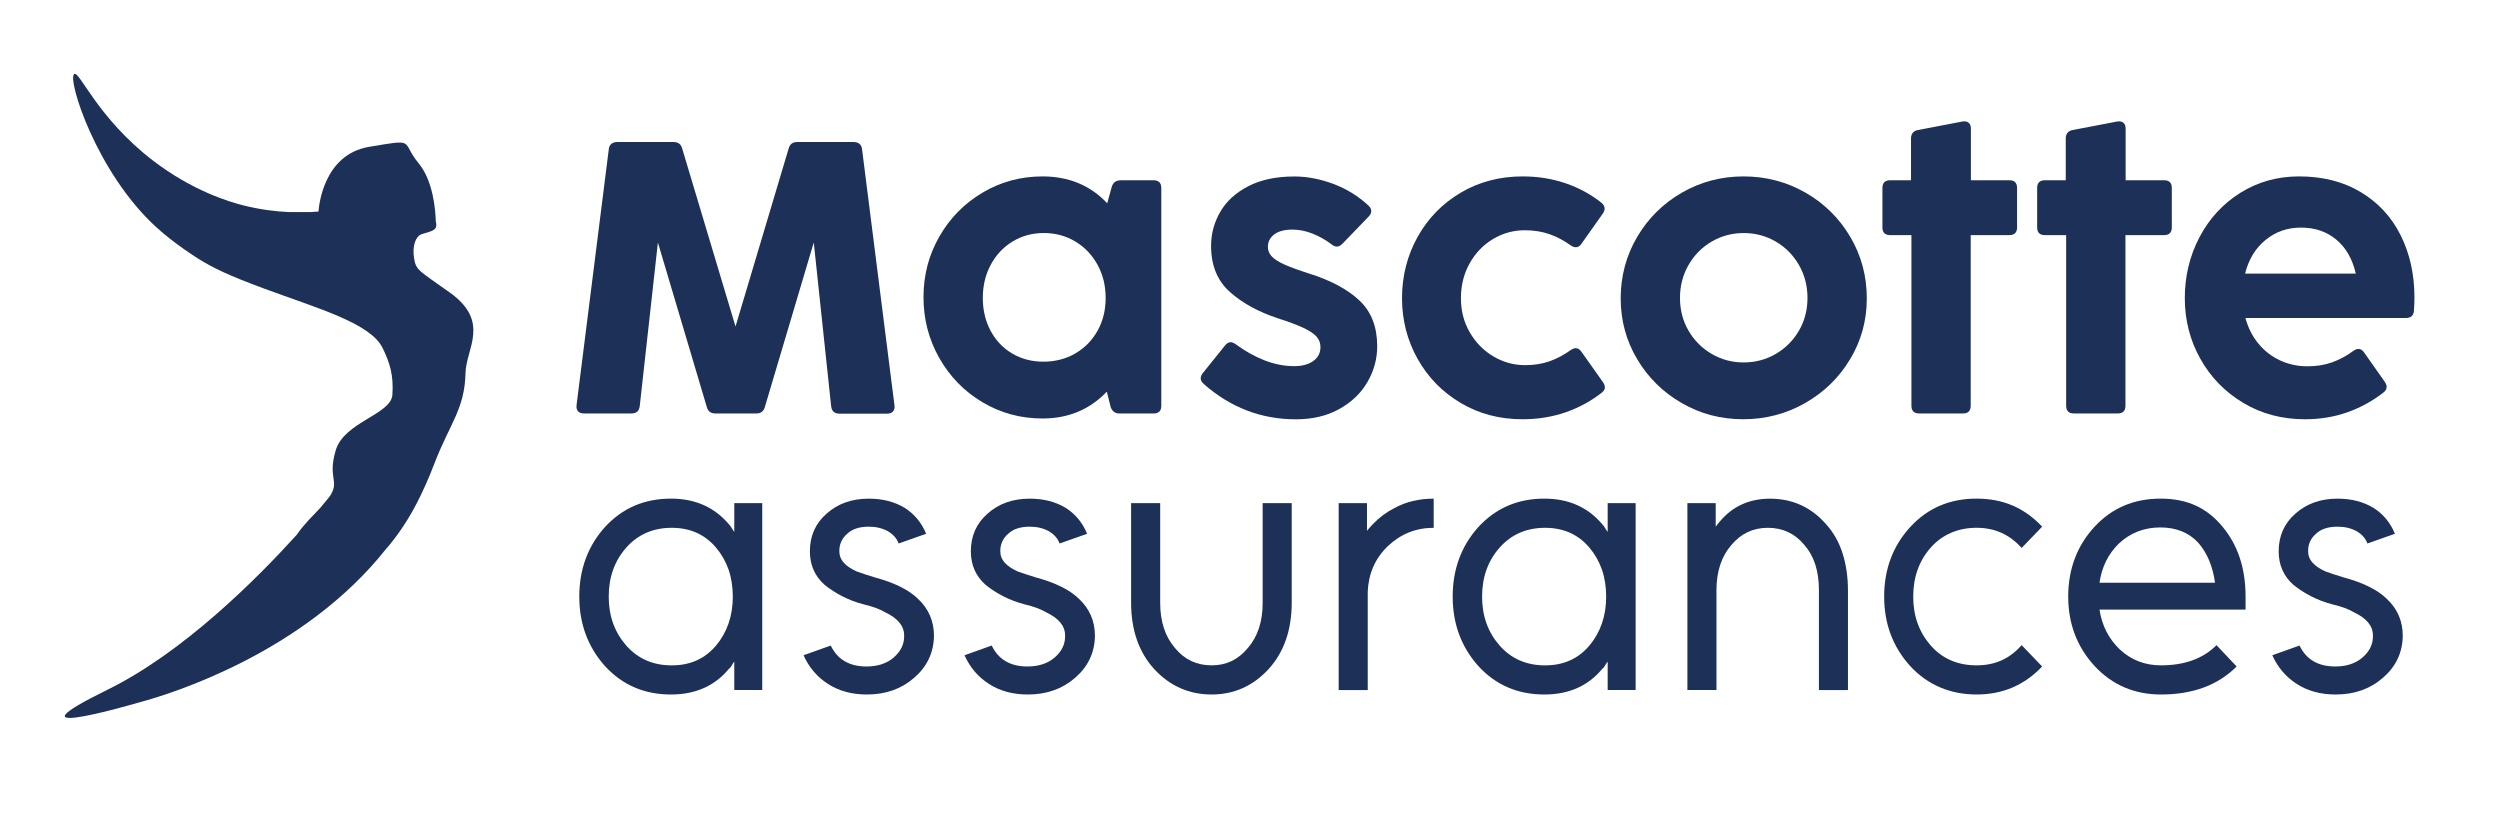
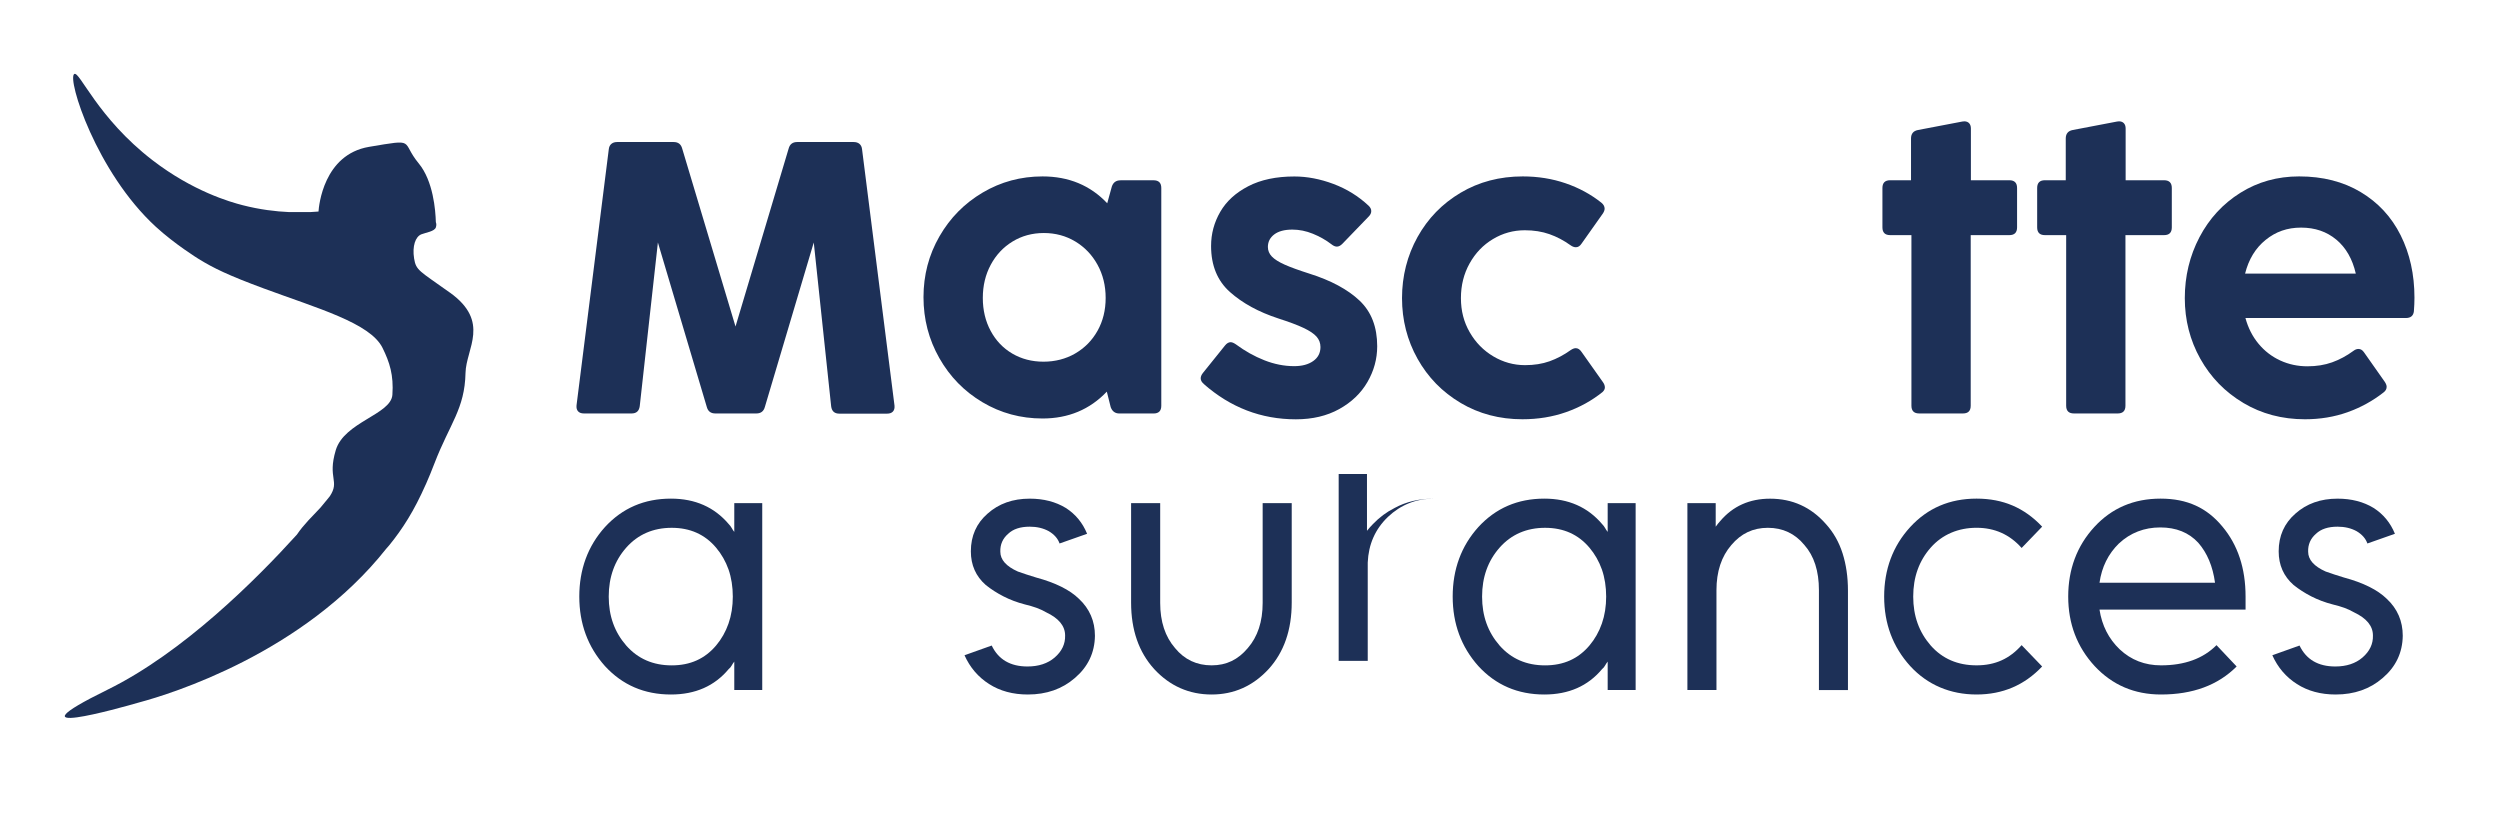
<svg xmlns="http://www.w3.org/2000/svg" id="Calque_1" version="1.1" viewBox="0 0 794.89 260.97">
  <defs>
    <style>
      .st0 {
        fill: #1d3057;
      }
    </style>
  </defs>
  <path class="st0" d="M143.03,93.03c-9.74-6.97-10.74-6.99-11.37-10.87-.61-3.87.4-6.92,2.34-7.67,1.49-.58,4.13-.9,4.58-2.18.23-.71.17-1.21,0-1.67-.1-3.77-.83-13.1-5.45-18.69-5.88-7.12-.47-7.84-15.78-5.26-14.49,2.44-15.97,18.82-16.08,20.57-.77.07-1.58.12-2.43.16h-6.87l.05.02c-4.44-.19-9.44-.81-14.84-2.19-4.02-1.03-15.84-4.42-28.69-14.31-17.56-13.52-23.24-28.55-24.9-27.4-2.29,1.59,7.05,31.24,25.96,48.57,6.01,5.51,13.24,10,13.62,10.23,4.72,2.91,9.41,5.2,20.71,9.38,16.98,6.29,33.83,10.97,37.74,18.88,2.27,4.6,3.58,8.67,3.14,14.94-.45,6.28-15.32,8.61-18.01,17.61s1.39,9.72-1.89,14.64c0,0-1.07,1.36-3.01,3.66-2.41,2.58-5.26,5.28-7.46,8.54-12.94,14.29-36.2,37.52-60.2,49.3-32.98,16.2,3.6,5.92,10.26,3.99,9.64-2.59,52-15.53,78.34-48.8.34-.37.67-.74.99-1.13,4.23-5.23,7.83-10.82,11.58-19.3.04-.09.09-.19.13-.28h0c.88-1.99,1.77-4.16,2.67-6.51,4.81-12.5,9.62-17.23,9.85-28.7.16-7.74,8.01-16.23-4.97-25.54h0Z" />
  <g>
    <path class="st0" d="M200.81,131.46h-15.17c-.82,0-1.43-.23-1.84-.68s-.57-1.08-.49-1.9l10.26-81.45c.08-.74.36-1.3.83-1.69s1.07-.58,1.81-.58h18c1.43,0,2.33.7,2.7,2.09l16.95,56.57,16.89-56.57c.37-1.39,1.27-2.09,2.7-2.09h18c.74,0,1.34.19,1.81.58s.75.95.83,1.69l10.32,81.51c.08.82-.08,1.45-.49,1.9s-1.02.68-1.84.68h-15.23c-1.52,0-2.38-.78-2.58-2.33l-5.53-52.09-15.54,52.27c-.37,1.39-1.27,2.09-2.7,2.09h-13.08c-1.43,0-2.33-.7-2.7-2.09l-15.54-52.27-5.77,52.03c-.21,1.56-1.07,2.33-2.58,2.33h-.02Z" />
    <path class="st0" d="M356.28,57.32h10.5c1.64,0,2.46.82,2.46,2.46v69.23c0,1.64-.82,2.46-2.46,2.46h-10.87c-1.35,0-2.27-.68-2.76-2.03l-1.23-4.92c-5.41,5.69-12.22,8.54-20.45,8.54-6.92,0-13.28-1.72-19.07-5.16-5.8-3.44-10.37-8.12-13.73-14.04-3.36-5.92-5.04-12.38-5.04-19.38s1.69-13.44,5.07-19.32,7.96-10.52,13.76-13.94c5.79-3.42,12.13-5.13,19.01-5.13,8.35,0,15.21,2.85,20.58,8.54l1.47-5.34c.45-1.31,1.37-1.96,2.76-1.96h0ZM341.87,112.39c3.01-1.74,5.38-4.15,7.1-7.22s2.58-6.55,2.58-10.44-.86-7.4-2.58-10.54c-1.72-3.13-4.08-5.6-7.06-7.4-2.99-1.8-6.33-2.7-10.01-2.7s-7,.9-9.95,2.7-5.26,4.27-6.94,7.4c-1.68,3.13-2.52,6.64-2.52,10.54s.83,7.38,2.49,10.47,3.95,5.5,6.88,7.22,6.24,2.58,9.92,2.58,7.1-.87,10.1-2.61h-.01Z" />
    <path class="st0" d="M382.75,122.06c-.66-.53-.98-1.13-.98-1.78,0-.53.23-1.08.68-1.66l7.06-8.78c.57-.7,1.17-1.04,1.78-1.04.45,0,1,.23,1.66.68,2.87,2.13,5.89,3.82,9.06,5.07,3.17,1.25,6.34,1.87,9.49,1.87,2.5,0,4.51-.54,6.05-1.63,1.53-1.08,2.3-2.57,2.3-4.45,0-1.27-.42-2.37-1.26-3.32-.84-.94-2.21-1.86-4.12-2.76-1.9-.9-4.58-1.9-8.02-3.01-6.27-2.05-11.39-4.85-15.39-8.41-3.99-3.56-5.99-8.44-5.99-14.62,0-3.89.97-7.51,2.92-10.87,1.94-3.36,4.91-6.07,8.91-8.14,3.99-2.07,8.88-3.1,14.65-3.1,4.05,0,8.19.79,12.41,2.37s7.94,3.88,11.18,6.91c.57.53.86,1.1.86,1.72s-.27,1.19-.8,1.72l-8.42,8.72c-.57.57-1.15.86-1.72.86-.53,0-1.11-.25-1.72-.74-1.76-1.35-3.73-2.47-5.9-3.35-2.17-.88-4.34-1.32-6.51-1.32-2.5,0-4.42.51-5.77,1.53-1.35,1.02-2.03,2.36-2.03,3.99,0,1.15.42,2.16,1.26,3.04.84.88,2.2,1.74,4.08,2.58,1.88.84,4.5,1.79,7.86,2.86,6.88,2.17,12.19,5.03,15.94,8.57,3.75,3.54,5.62,8.38,5.62,14.53,0,4.01-1.04,7.8-3.1,11.36s-5.06,6.43-8.97,8.6-8.51,3.26-13.79,3.26c-11.02,0-20.78-3.75-29.3-11.24l.02-.02Z" />
    <path class="st0" d="M464.42,128.11c-5.84-3.46-10.4-8.14-13.7-14.03-3.3-5.9-4.94-12.33-4.94-19.29s1.65-13.52,4.94-19.44c3.3-5.92,7.86-10.61,13.7-14.07,5.84-3.46,12.42-5.19,19.75-5.19,4.83,0,9.37.73,13.6,2.18,4.24,1.45,8.04,3.51,11.39,6.17.7.57,1.04,1.21,1.04,1.9,0,.45-.18.96-.55,1.53l-6.82,9.64c-.49.74-1.08,1.1-1.78,1.1-.53,0-1.08-.2-1.66-.61-2.17-1.56-4.42-2.74-6.76-3.56s-4.94-1.23-7.8-1.23c-3.65,0-7.02.93-10.13,2.8-3.11,1.86-5.59,4.44-7.43,7.74s-2.76,6.97-2.76,11.03.93,7.64,2.8,10.87c1.86,3.24,4.36,5.78,7.49,7.65,3.13,1.86,6.5,2.8,10.11,2.8,2.87,0,5.46-.41,7.77-1.23,2.31-.82,4.56-2.01,6.73-3.56.61-.41,1.15-.61,1.6-.61.7,0,1.31.39,1.84,1.17l6.82,9.64c.41.57.61,1.13.61,1.66s-.25,1.02-.74,1.47c-3.4,2.74-7.26,4.87-11.58,6.39s-8.96,2.27-13.91,2.27c-7.25,0-13.79-1.73-19.63-5.19h0Z" />
-     <path class="st0" d="M534.69,128.14c-5.96-3.44-10.68-8.1-14.16-13.97-3.48-5.88-5.22-12.31-5.22-19.32s1.75-13.6,5.25-19.53c3.5-5.94,8.24-10.63,14.22-14.07s12.51-5.16,19.59-5.16,13.69,1.72,19.69,5.16,10.75,8.13,14.25,14.07,5.25,12.45,5.25,19.53-1.76,13.44-5.28,19.32-8.29,10.54-14.31,13.97c-6.02,3.44-12.59,5.16-19.72,5.16s-13.6-1.72-19.56-5.16h0ZM564.6,112.54c3.09-1.8,5.55-4.26,7.37-7.37s2.73-6.59,2.73-10.44-.91-7.35-2.73-10.5-4.28-5.63-7.37-7.43c-3.09-1.8-6.48-2.7-10.17-2.7s-7.07.9-10.17,2.7c-3.09,1.8-5.55,4.28-7.37,7.43s-2.73,6.66-2.73,10.5.91,7.33,2.73,10.44,4.28,5.57,7.37,7.37c3.09,1.8,6.48,2.7,10.17,2.7s7.07-.9,10.17-2.7Z" />
    <path class="st0" d="M624.15,131.46h-13.94c-1.64,0-2.46-.82-2.46-2.46v-54.24h-6.76c-1.64,0-2.46-.82-2.46-2.46v-12.53c0-1.64.82-2.46,2.46-2.46h6.63v-13.27c0-1.51.74-2.42,2.21-2.7l14.13-2.7c.16-.04.37-.06.61-.06.65,0,1.17.21,1.54.61.37.41.55.96.55,1.66v16.46h12.22c1.64,0,2.46.82,2.46,2.46v12.53c0,1.64-.82,2.46-2.46,2.46h-12.28v54.24c0,1.64-.82,2.46-2.46,2.46h.01Z" />
    <path class="st0" d="M673.35,131.46h-13.94c-1.64,0-2.46-.82-2.46-2.46v-54.24h-6.76c-1.64,0-2.46-.82-2.46-2.46v-12.53c0-1.64.82-2.46,2.46-2.46h6.63v-13.27c0-1.51.74-2.42,2.21-2.7l14.13-2.7c.16-.04.37-.06.61-.06.65,0,1.17.21,1.54.61.37.41.55.96.55,1.66v16.46h12.22c1.64,0,2.46.82,2.46,2.46v12.53c0,1.64-.82,2.46-2.46,2.46h-12.28v54.24c0,1.64-.82,2.46-2.46,2.46h.01Z" />
    <path class="st0" d="M713.28,128.11c-5.82-3.46-10.37-8.14-13.67-14.03-3.3-5.9-4.94-12.33-4.94-19.29s1.56-13.46,4.67-19.38,7.44-10.62,12.99-14.1c5.55-3.48,11.78-5.22,18.7-5.22,7.49,0,14.01,1.66,19.56,4.98,5.55,3.32,9.79,7.89,12.71,13.73s4.39,12.46,4.39,19.87c0,1.31-.06,2.74-.18,4.3-.16,1.43-1.02,2.15-2.58,2.15h-50.98c.86,3.15,2.25,5.89,4.18,8.2,1.92,2.31,4.23,4.08,6.91,5.31s5.56,1.84,8.63,1.84c2.87,0,5.48-.42,7.83-1.26,2.35-.84,4.62-2.06,6.79-3.65.53-.41,1.06-.61,1.6-.61.7,0,1.29.37,1.78,1.1l6.57,9.34c.41.61.61,1.15.61,1.6,0,.7-.33,1.29-.98,1.78-3.44,2.7-7.26,4.8-11.46,6.3-4.2,1.49-8.71,2.24-13.54,2.24-7.25,0-13.78-1.73-19.59-5.19h0ZM742.86,76.21c-3.05-2.56-6.79-3.84-11.21-3.84s-8.06,1.3-11.27,3.9c-3.22,2.6-5.4,6.17-6.54,10.72h35.2c-1.06-4.63-3.12-8.22-6.17-10.78h-.01Z" />
  </g>
  <g>
    <path class="st0" d="M242.36,159.97v59.42h-8.89v-9.03c-.32.4-.59.81-.83,1.25s-.55.81-.95,1.13c-4.5,5.39-10.62,8.08-18.36,8.08-8.45,0-15.44-3.01-20.97-9.03-5.45-6.1-8.17-13.47-8.17-22.11s2.72-16.08,8.17-22.11c5.53-6.02,12.52-9.03,20.97-9.03,7.66,0,13.78,2.69,18.36,8.08.39.4.71.81.95,1.25.24.44.51.85.83,1.25v-9.15h8.89ZM199.12,174.12c-3.71,4.2-5.57,9.39-5.57,15.57s1.85,11.29,5.57,15.57c3.71,4.2,8.53,6.3,14.45,6.3s10.54-2.1,14.1-6.3c1.74-2.06,3.06-4.4,3.97-7.01.91-2.62,1.36-5.47,1.36-8.56s-.46-6.04-1.36-8.62c-.91-2.57-2.23-4.89-3.97-6.95-3.55-4.2-8.25-6.3-14.1-6.3s-10.74,2.1-14.45,6.3h0Z" />
-     <path class="st0" d="M285.72,172.81c-.55-1.58-1.7-2.89-3.44-3.92-1.74-.95-3.75-1.43-6.04-1.43-3,0-5.29.75-6.87,2.26-1.74,1.51-2.57,3.41-2.49,5.7,0,2.54,1.85,4.64,5.57,6.3.87.32,1.8.63,2.78.95.99.32,1.99.63,3.02.95,6.16,1.66,10.7,3.92,13.62,6.77,3.39,3.17,5.09,7.09,5.09,11.77-.08,5.39-2.21,9.86-6.4,13.43-4.03,3.49-9,5.23-14.93,5.23-4.74,0-8.85-1.11-12.32-3.33-3.48-2.22-6.08-5.27-7.82-9.15l8.65-3.09c2.13,4.44,5.92,6.66,11.37,6.66,3.55,0,6.44-.95,8.65-2.85,2.29-1.98,3.4-4.32,3.32-7.01,0-3.01-2.01-5.47-6.04-7.37-.95-.55-1.97-1.03-3.08-1.43s-2.33-.75-3.67-1.07c-2.45-.63-4.72-1.49-6.81-2.56s-3.97-2.28-5.63-3.62c-3.16-2.77-4.74-6.34-4.74-10.7,0-4.91,1.78-8.91,5.33-12,3.55-3.17,8.02-4.75,13.39-4.75,4.42,0,8.25.99,11.49,2.97,3.08,1.98,5.33,4.71,6.75,8.2l-8.77,3.09h.02Z" />
    <path class="st0" d="M336.9,172.81c-.55-1.58-1.7-2.89-3.44-3.92-1.74-.95-3.75-1.43-6.04-1.43-3,0-5.29.75-6.87,2.26-1.74,1.51-2.57,3.41-2.49,5.7,0,2.54,1.85,4.64,5.57,6.3.87.32,1.8.63,2.78.95.99.32,1.99.63,3.02.95,6.16,1.66,10.7,3.92,13.62,6.77,3.39,3.17,5.09,7.09,5.09,11.77-.08,5.39-2.21,9.86-6.4,13.43-4.03,3.49-9,5.23-14.93,5.23-4.74,0-8.85-1.11-12.32-3.33-3.48-2.22-6.08-5.27-7.82-9.15l8.65-3.09c2.13,4.44,5.92,6.66,11.37,6.66,3.55,0,6.44-.95,8.65-2.85,2.29-1.98,3.4-4.32,3.32-7.01,0-3.01-2.01-5.47-6.04-7.37-.95-.55-1.97-1.03-3.08-1.43s-2.33-.75-3.67-1.07c-2.45-.63-4.72-1.49-6.81-2.56s-3.97-2.28-5.63-3.62c-3.16-2.77-4.74-6.34-4.74-10.7,0-4.91,1.78-8.91,5.33-12,3.55-3.17,8.02-4.75,13.39-4.75,4.42,0,8.25.99,11.49,2.97,3.08,1.98,5.33,4.71,6.75,8.2l-8.77,3.09h.02Z" />
    <path class="st0" d="M368.89,159.97v31.73c0,5.94,1.58,10.74,4.74,14.38,3,3.65,6.87,5.47,11.61,5.47s8.41-1.82,11.49-5.47c3.16-3.64,4.74-8.44,4.74-14.38v-31.73h9.24v31.61c0,8.72-2.45,15.77-7.35,21.16-4.98,5.39-11.02,8.08-18.13,8.08s-13.27-2.69-18.24-8.08c-4.9-5.39-7.35-12.44-7.35-21.16v-31.61h9.25Z" />
-     <path class="st0" d="M434.64,159.97v8.8c.32-.4.63-.77.95-1.13.31-.36.63-.69.95-1.01,2.05-2.14,4.34-3.84,6.87-5.11,3.63-1.98,7.78-2.97,12.44-2.97v9.27c-5.61,0-10.47,1.94-14.57,5.82-4.03,3.88-6.16,8.72-6.4,14.5v31.26h-9.24v-59.42h9,0Z" />
+     <path class="st0" d="M434.64,159.97v8.8c.32-.4.63-.77.95-1.13.31-.36.63-.69.95-1.01,2.05-2.14,4.34-3.84,6.87-5.11,3.63-1.98,7.78-2.97,12.44-2.97c-5.61,0-10.47,1.94-14.57,5.82-4.03,3.88-6.16,8.72-6.4,14.5v31.26h-9.24v-59.42h9,0Z" />
    <path class="st0" d="M520.06,159.97v59.42h-8.89v-9.03c-.32.4-.59.81-.83,1.25s-.55.81-.95,1.13c-4.5,5.39-10.62,8.08-18.36,8.08-8.45,0-15.44-3.01-20.97-9.03-5.45-6.1-8.17-13.47-8.17-22.11s2.72-16.08,8.17-22.11c5.53-6.02,12.52-9.03,20.97-9.03,7.66,0,13.78,2.69,18.36,8.08.39.4.71.81.95,1.25s.51.85.83,1.25v-9.15h8.89ZM476.81,174.12c-3.71,4.2-5.57,9.39-5.57,15.57s1.85,11.29,5.57,15.57c3.71,4.2,8.53,6.3,14.45,6.3s10.54-2.1,14.1-6.3c1.74-2.06,3.06-4.4,3.97-7.01.91-2.62,1.36-5.47,1.36-8.56s-.46-6.04-1.36-8.62c-.91-2.57-2.23-4.89-3.97-6.95-3.55-4.2-8.25-6.3-14.1-6.3s-10.74,2.1-14.45,6.3h0Z" />
    <path class="st0" d="M578.34,219.4v-31.73c0-6.1-1.54-10.89-4.62-14.38-3-3.64-6.87-5.47-11.61-5.47s-8.53,1.82-11.61,5.47c-3.16,3.64-4.74,8.44-4.74,14.38v31.73h-9.24v-59.42h9v7.49c.24-.32.47-.63.71-.95.24-.32.47-.59.71-.83,4.03-4.75,9.32-7.13,15.87-7.13,7.11,0,13.03,2.69,17.77,8.08,2.37,2.62,4.13,5.71,5.27,9.27,1.14,3.57,1.72,7.53,1.72,11.89v31.61h-9.24,0Z" />
    <path class="st0" d="M649.31,167.46l-6.52,6.77c-3.79-4.28-8.57-6.42-14.33-6.42s-10.86,2.1-14.57,6.3-5.57,9.39-5.57,15.57,1.85,11.29,5.57,15.57c3.71,4.2,8.57,6.3,14.57,6.3s10.54-2.14,14.33-6.42l6.52,6.78c-5.61,5.94-12.56,8.91-20.85,8.91s-15.56-3.01-21.09-9.03c-5.53-6.1-8.29-13.47-8.29-22.11s2.76-16.08,8.29-22.11c5.53-6.02,12.56-9.03,21.09-9.03s15.24,2.97,20.85,8.91h0Z" />
    <path class="st0" d="M667.55,193.84c.39,2.54,1.13,4.86,2.19,6.95,1.07,2.1,2.47,3.98,4.21,5.65,3.63,3.41,8.01,5.11,13.15,5.11,7.5,0,13.39-2.14,17.65-6.42l6.4,6.78c-5.92,5.94-13.94,8.91-24.05,8.91-8.45,0-15.48-3.01-21.09-9.03-5.61-6.1-8.41-13.47-8.41-22.11s2.76-16.08,8.29-22.11c5.53-6.02,12.56-9.03,21.09-9.03s14.77,2.97,19.67,8.91c4.9,5.86,7.34,13.27,7.34,22.22v4.16h-46.44ZM673.71,172.81c-3.4,3.33-5.45,7.49-6.16,12.48h36.73c-.71-5.23-2.49-9.47-5.33-12.72-3-3.25-7.03-4.87-12.08-4.87s-9.52,1.7-13.15,5.11h0Z" />
    <path class="st0" d="M752.73,172.81c-.55-1.58-1.7-2.89-3.44-3.92-1.74-.95-3.75-1.43-6.04-1.43-3,0-5.29.75-6.87,2.26-1.74,1.51-2.57,3.41-2.49,5.7,0,2.54,1.85,4.64,5.57,6.3.87.32,1.8.63,2.78.95.99.32,1.99.63,3.02.95,6.16,1.66,10.7,3.92,13.62,6.77,3.4,3.17,5.09,7.09,5.09,11.77-.08,5.39-2.21,9.86-6.4,13.43-4.03,3.49-9,5.23-14.93,5.23-4.74,0-8.85-1.11-12.32-3.33-3.48-2.22-6.08-5.27-7.82-9.15l8.65-3.09c2.13,4.44,5.92,6.66,11.37,6.66,3.55,0,6.44-.95,8.65-2.85,2.29-1.98,3.4-4.32,3.32-7.01,0-3.01-2.01-5.47-6.04-7.37-.95-.55-1.98-1.03-3.08-1.43-1.11-.4-2.33-.75-3.67-1.07-2.45-.63-4.72-1.49-6.81-2.56s-3.97-2.28-5.63-3.62c-3.16-2.77-4.74-6.34-4.74-10.7,0-4.91,1.78-8.91,5.33-12,3.55-3.17,8.02-4.75,13.39-4.75,4.42,0,8.25.99,11.49,2.97,3.08,1.98,5.33,4.71,6.75,8.2l-8.77,3.09h.02Z" />
  </g>
</svg>